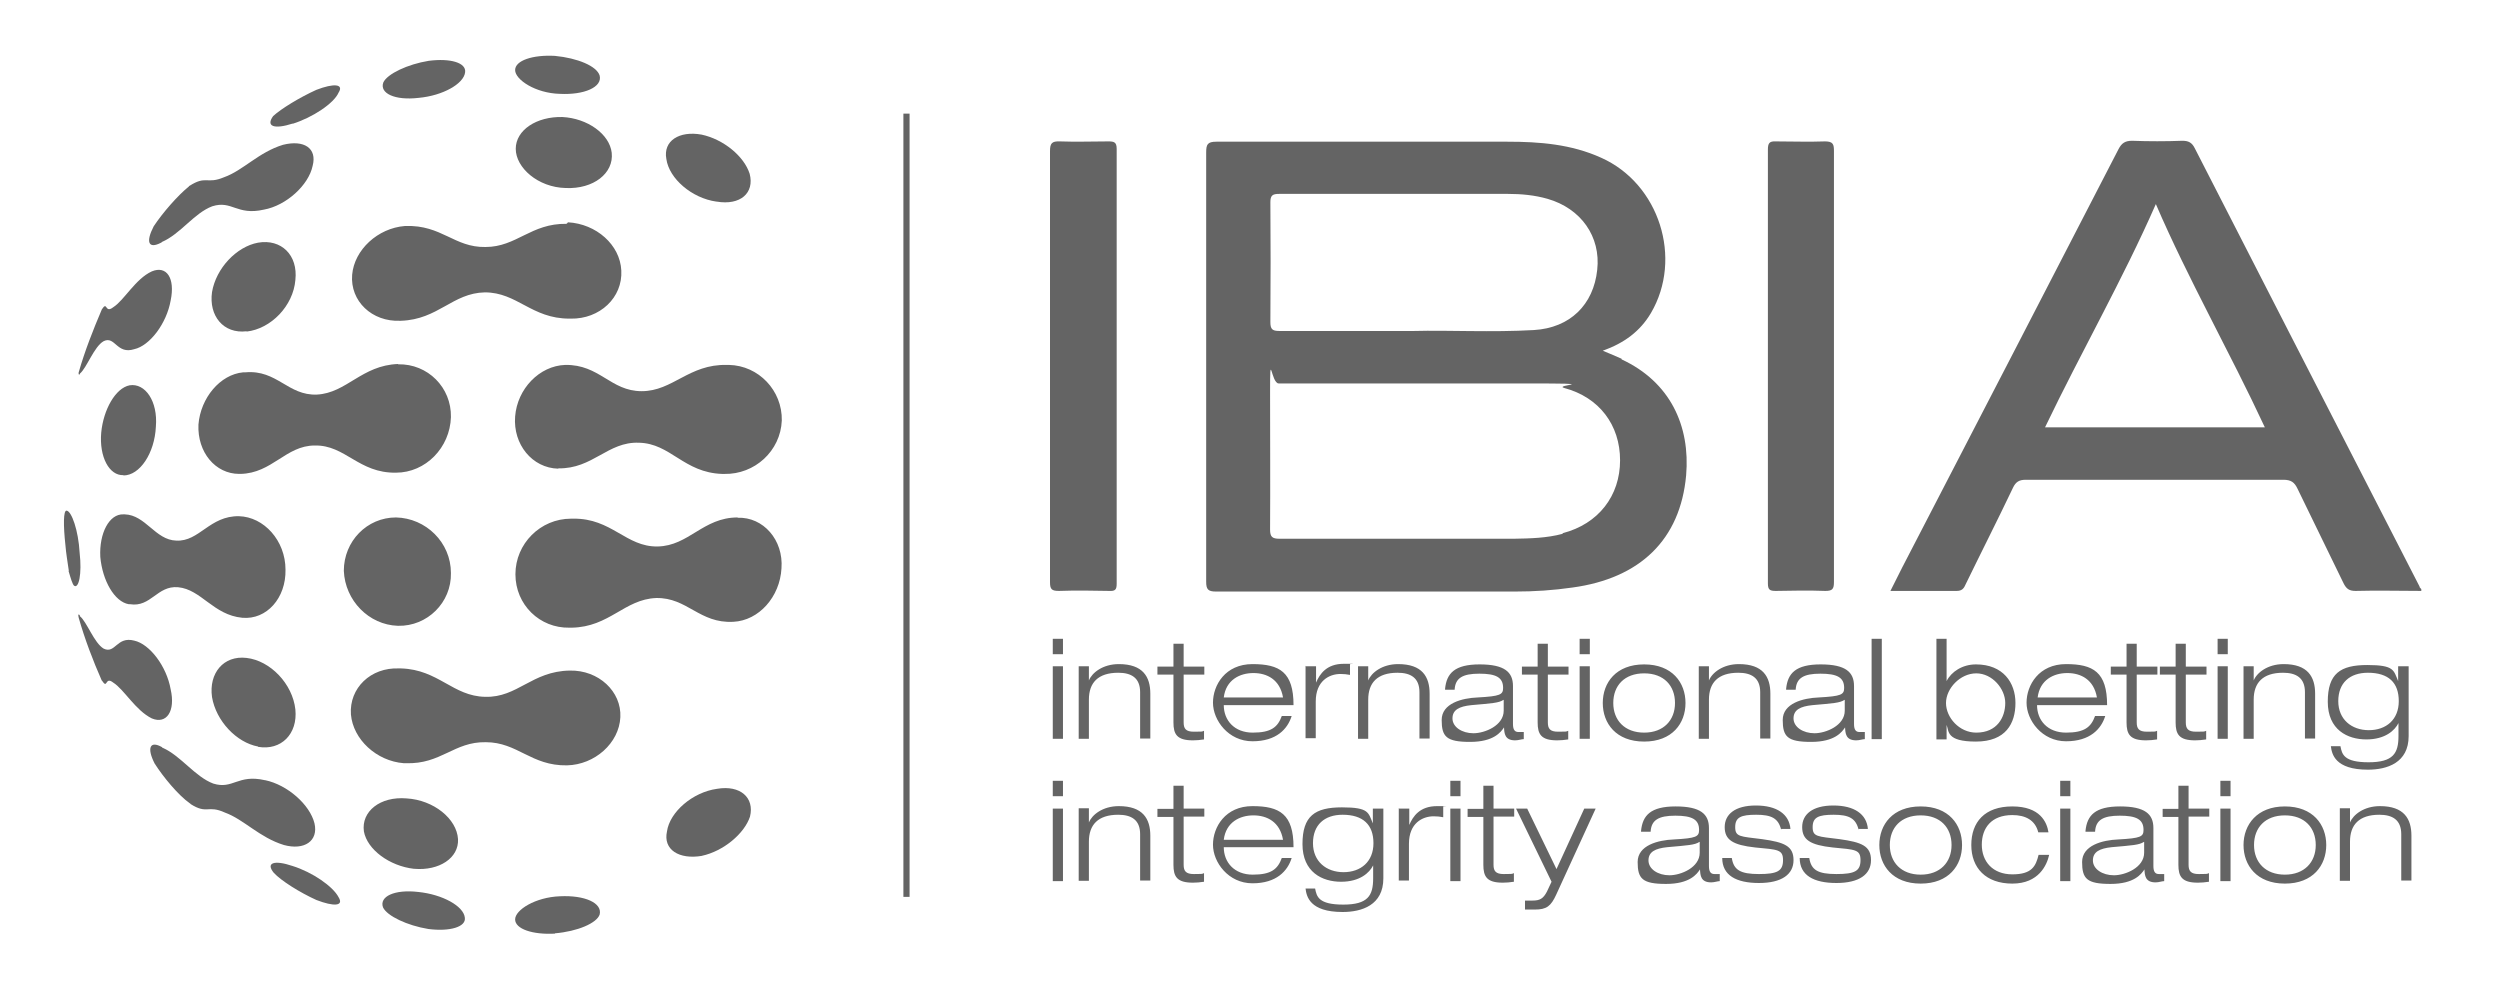
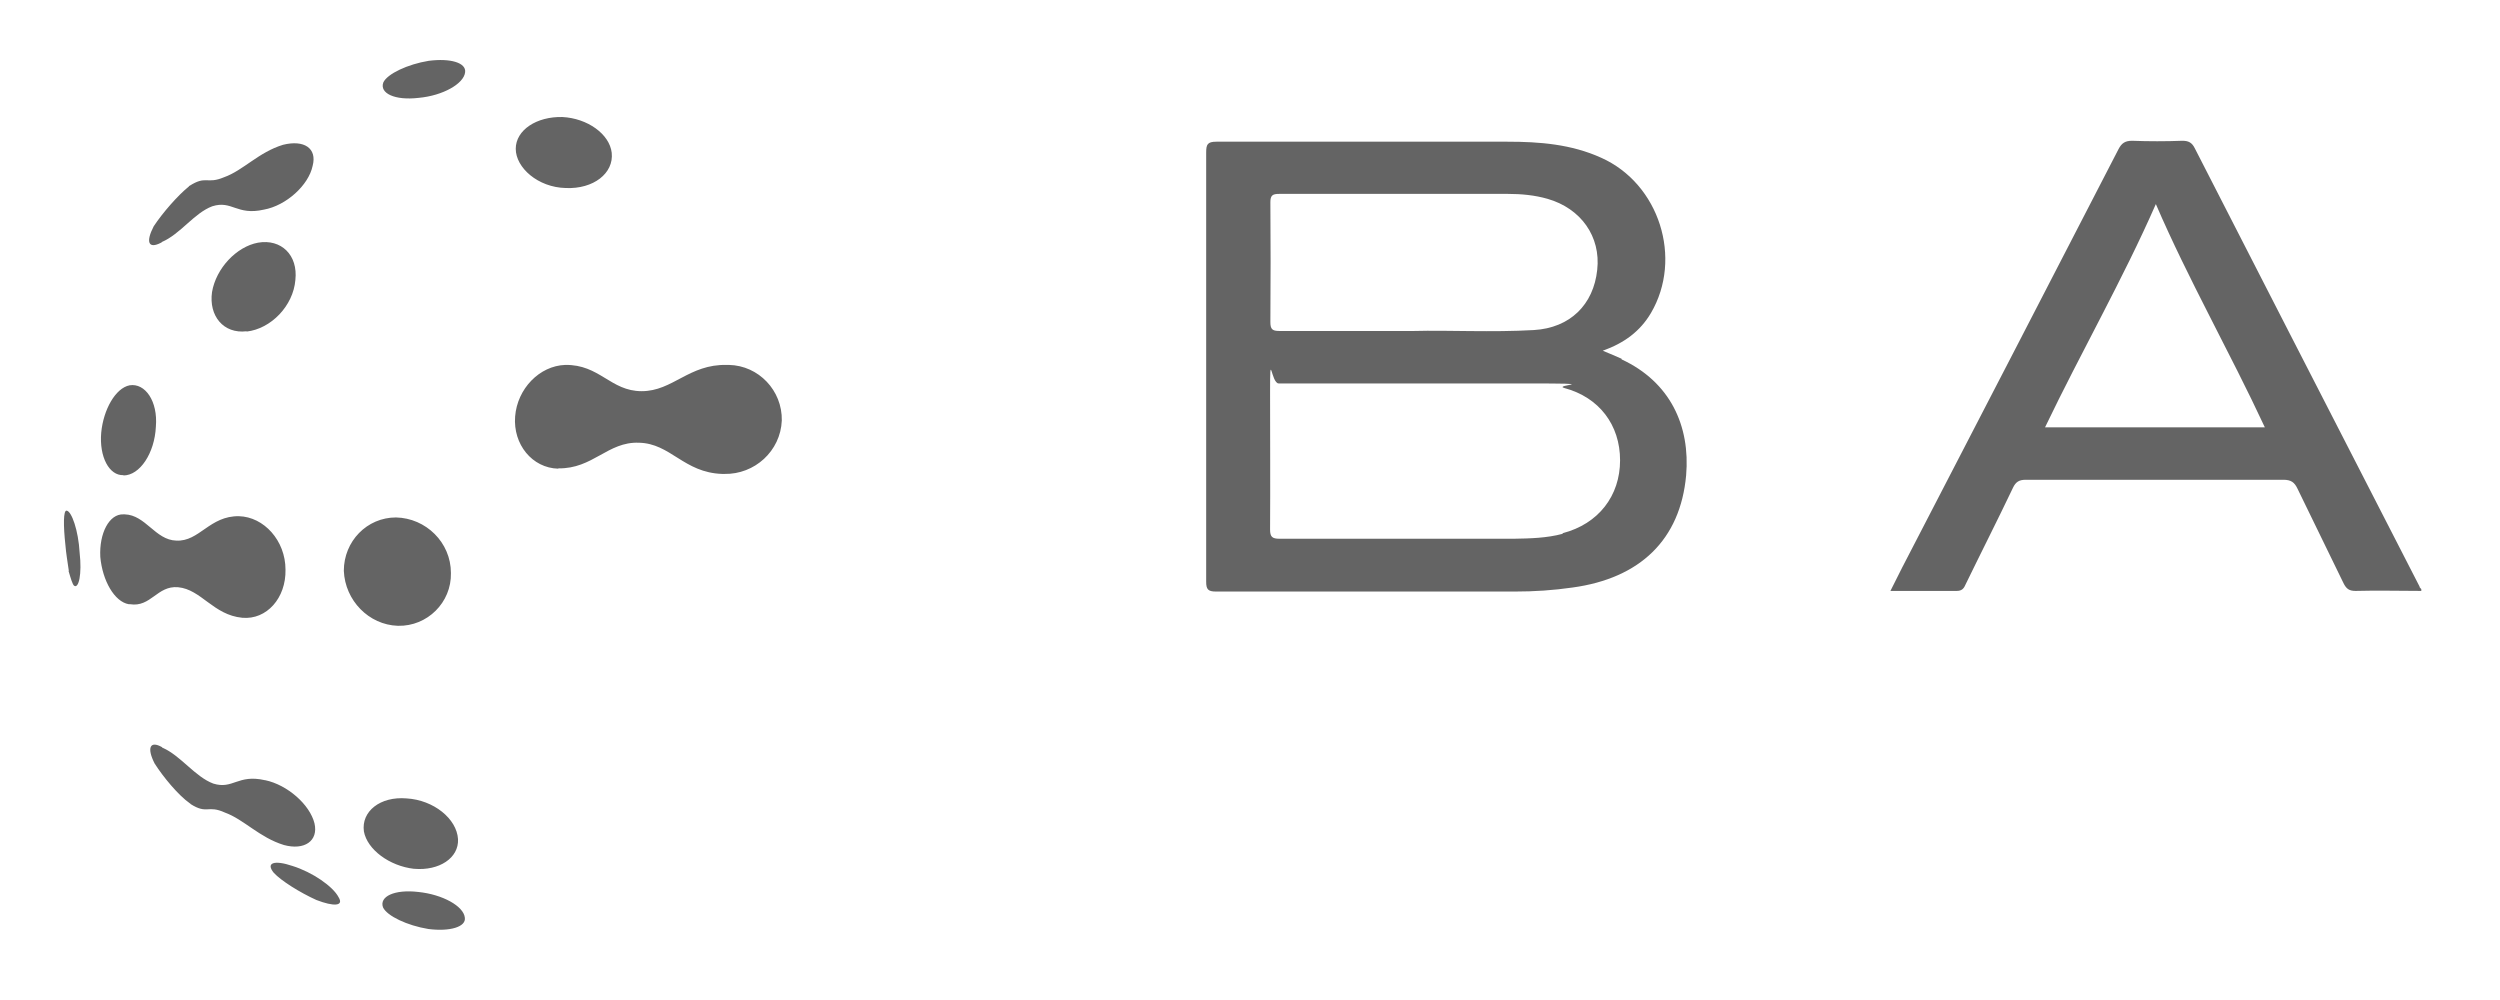
<svg xmlns="http://www.w3.org/2000/svg" width="100" height="40" viewBox="0 0 100 40" fill="none">
  <path d="M22.333 18.747C21.284 18.722 20.518 17.771 20.605 16.66C20.691 15.548 21.58 14.634 22.605 14.597C23.988 14.572 24.42 15.647 25.667 15.647C26.914 15.647 27.556 14.56 29.074 14.597H29.16C30.346 14.622 31.296 15.622 31.272 16.82C31.222 18.043 30.185 18.981 28.975 18.957H28.889C27.346 18.907 26.827 17.734 25.556 17.709C24.309 17.66 23.716 18.759 22.333 18.734M17.136 37.16C18 37.271 18.654 37.073 18.593 36.703C18.543 36.246 17.704 35.777 16.728 35.678C15.778 35.567 15.161 35.863 15.321 36.295C15.482 36.641 16.296 37.024 17.136 37.16ZM12.654 35.999C13.358 36.271 13.765 36.246 13.543 35.888C13.321 35.456 12.494 34.887 11.704 34.64C10.975 34.393 10.617 34.505 10.951 34.912C11.247 35.233 12 35.703 12.654 35.999ZM16.568 34.752C17.568 34.838 18.358 34.319 18.321 33.566C18.272 32.751 17.346 31.998 16.259 31.936C15.21 31.849 14.444 32.455 14.556 33.257C14.691 33.986 15.58 34.64 16.556 34.752M15.926 25.032C17.086 25.057 18.062 24.106 18.037 22.921C18.037 21.698 17.037 20.723 15.839 20.698C14.679 20.698 13.753 21.649 13.753 22.834C13.803 24.02 14.753 24.995 15.914 25.032M4.938 19.018C5.593 19.018 6.185 18.129 6.235 17.067C6.321 16.042 5.802 15.313 5.185 15.412C4.617 15.523 4.136 16.388 4.049 17.302C3.963 18.277 4.37 19.031 4.938 19.006M9.864 13.263C10.839 13.152 11.728 12.238 11.815 11.201C11.926 10.201 11.247 9.546 10.321 9.707C9.457 9.867 8.642 10.732 8.481 11.683C8.346 12.634 8.938 13.362 9.864 13.251M22.63 7.521C23.741 7.57 24.556 6.928 24.469 6.113C24.383 5.36 23.494 4.73 22.494 4.681C21.469 4.656 20.63 5.199 20.63 5.953C20.63 6.706 21.518 7.496 22.63 7.521ZM9.568 20.648C8.383 20.624 7.975 21.674 7.049 21.624C6.21 21.599 5.827 20.599 4.988 20.574H4.938C4.37 20.55 3.963 21.328 4.012 22.279C4.099 23.23 4.58 24.069 5.148 24.168H5.198C6.037 24.304 6.284 23.415 7.123 23.489C8.049 23.575 8.531 24.6 9.691 24.711C10.667 24.798 11.444 23.921 11.42 22.785C11.42 21.624 10.556 20.673 9.556 20.648M11.321 5.792C10.346 6.088 9.728 6.817 8.963 7.089C8.259 7.385 8.259 7.002 7.58 7.434C7.58 7.434 7.556 7.434 7.556 7.459C7.123 7.805 6.506 8.509 6.148 9.052C5.827 9.67 5.926 9.978 6.444 9.707C6.469 9.707 6.469 9.682 6.469 9.682C7.222 9.361 7.765 8.521 8.494 8.25C9.284 8.003 9.469 8.632 10.556 8.385C11.444 8.225 12.346 7.41 12.506 6.632C12.691 5.928 12.161 5.582 11.321 5.792ZM10.593 31.207C9.506 30.96 9.321 31.59 8.531 31.343C7.802 31.071 7.235 30.232 6.506 29.911C6.506 29.911 6.481 29.911 6.481 29.886C6 29.614 5.864 29.911 6.185 30.54C6.531 31.084 7.136 31.812 7.593 32.133C7.617 32.133 7.617 32.158 7.617 32.158C8.296 32.59 8.296 32.183 9 32.504C9.753 32.776 10.383 33.504 11.358 33.801C12.173 34.023 12.741 33.64 12.58 32.936C12.395 32.183 11.494 31.392 10.605 31.207M2.741 22.834C2.827 23.131 2.901 23.378 2.963 23.427C3.148 23.563 3.284 22.97 3.185 22.106C3.136 21.216 2.864 20.451 2.667 20.426C2.531 20.401 2.531 21.019 2.617 21.809C2.642 22.13 2.704 22.488 2.753 22.834M16.741 3.915C17.716 3.828 18.556 3.347 18.605 2.89C18.654 2.507 18.012 2.322 17.148 2.433C16.309 2.569 15.494 2.952 15.333 3.297C15.173 3.73 15.79 4.026 16.741 3.915Z" fill="#646464" />
-   <path d="M22.197 37.345C21.308 37.394 20.605 37.16 20.605 36.777C20.605 36.394 21.419 35.888 22.395 35.851C23.395 35.801 24.099 36.122 23.987 36.579C23.876 36.925 23.099 37.258 22.197 37.333M28.074 34.233C28.938 34.048 29.777 33.344 30 32.664C30.185 31.911 29.617 31.392 28.679 31.553C27.703 31.689 26.79 32.479 26.679 33.257C26.518 33.986 27.16 34.393 28.086 34.233M10.321 29.873C11.247 30.034 11.913 29.355 11.815 28.379C11.703 27.354 10.815 26.428 9.864 26.317C8.938 26.206 8.345 26.934 8.481 27.885C8.642 28.836 9.457 29.701 10.321 29.861M29.506 20.698C28.123 20.698 27.555 21.834 26.308 21.859C25.037 21.883 24.469 20.723 22.926 20.747H22.839C21.617 20.747 20.617 21.747 20.617 22.97C20.617 24.193 21.592 25.131 22.777 25.107H22.864C24.382 25.082 24.975 23.97 26.247 23.921C27.494 23.896 27.975 24.946 29.333 24.872C30.358 24.823 31.197 23.872 31.259 22.735C31.345 21.599 30.531 20.673 29.506 20.71M28.666 8.064C29.617 8.225 30.185 7.718 29.987 6.953C29.765 6.249 28.938 5.57 28.061 5.384C27.173 5.224 26.518 5.631 26.654 6.36C26.765 7.15 27.679 7.928 28.654 8.064M22.666 8.953C21.234 8.929 20.666 9.88 19.419 9.88C18.173 9.904 17.666 8.99 16.222 9.04H16.197C15.111 9.126 14.172 9.991 14.086 10.991C14 12.041 14.876 12.881 16.012 12.831H16.037C17.531 12.782 18.099 11.72 19.395 11.695C20.691 11.695 21.259 12.745 22.777 12.745H22.827C23.987 12.769 24.913 11.905 24.852 10.818C24.802 9.793 23.852 8.953 22.716 8.892C22.691 8.941 22.666 8.941 22.666 8.941M15.926 14.56C14.469 14.61 13.864 15.721 12.679 15.783C11.518 15.832 11.086 14.782 9.815 14.893H9.728C8.802 14.98 8.024 15.918 7.938 16.981C7.889 18.092 8.617 18.956 9.568 18.956H9.617C10.889 18.932 11.432 17.82 12.592 17.82C13.815 17.796 14.345 18.932 15.839 18.907C17.024 18.907 18 17.907 18.037 16.684C18.061 15.499 17.111 14.548 15.926 14.572M22.79 26.823C21.271 26.848 20.703 27.91 19.407 27.873C18.111 27.848 17.543 26.786 16.049 26.737H15.963C14.827 26.687 13.963 27.527 14.037 28.577C14.123 29.577 15.061 30.442 16.148 30.528H16.234C17.642 30.577 18.16 29.663 19.432 29.688C20.703 29.688 21.247 30.639 22.679 30.614C23.79 30.59 24.765 29.725 24.814 28.688C24.864 27.663 23.95 26.798 22.79 26.823ZM3.148 14.881C3.136 14.968 3.148 15.005 3.197 14.968V14.943C3.469 14.721 3.765 13.856 4.148 13.646C4.605 13.424 4.666 14.19 5.37 13.967C5.987 13.832 6.666 12.942 6.827 12.016C7.012 11.127 6.666 10.608 6.074 10.855C5.419 11.152 4.963 12.016 4.531 12.288C4.185 12.559 4.308 12.016 4.074 12.374C3.728 13.189 3.395 14.029 3.148 14.893V14.881ZM4.074 27.218C4.321 27.601 4.185 27.033 4.531 27.305C4.963 27.576 5.419 28.416 6.074 28.737C6.666 28.984 7.024 28.441 6.827 27.576C6.666 26.65 5.987 25.761 5.37 25.625C4.666 25.44 4.617 26.169 4.148 25.946C3.765 25.724 3.469 24.86 3.197 24.65V24.625C3.148 24.538 3.111 24.576 3.148 24.711C3.395 25.576 3.716 26.416 4.074 27.231M22.395 3.754C23.37 3.804 24.099 3.483 23.987 3.026C23.876 2.643 23.099 2.322 22.197 2.235C21.308 2.186 20.605 2.421 20.605 2.803C20.605 3.186 21.419 3.73 22.395 3.754ZM11.703 4.952C12.493 4.705 13.358 4.137 13.543 3.705C13.765 3.359 13.358 3.322 12.654 3.594C12 3.89 11.247 4.347 10.926 4.643C10.629 5.051 10.95 5.187 11.716 4.94" fill="#646464" />
-   <path d="M36.383 4.545H36.136V35.875H36.383V4.545Z" fill="#646464" />
-   <path d="M42.111 25.551H42.519V26.169H42.111V25.551ZM42.111 26.65H42.519V29.552H42.111V26.65ZM45.605 27.688C45.605 27.107 45.247 26.91 44.729 26.91C43.914 26.91 43.556 27.317 43.556 27.984V29.552H43.148V26.65H43.556V27.218C43.679 26.91 44.111 26.564 44.753 26.564C45.716 26.564 46.013 27.07 46.013 27.749V29.54H45.605V27.688ZM46.938 25.749H47.346V26.663H48.173V26.984H47.346V28.898C47.346 29.145 47.432 29.268 47.753 29.268C48.074 29.268 48.087 29.268 48.161 29.231V29.577C48.013 29.602 47.84 29.614 47.716 29.614C47.074 29.614 46.938 29.367 46.938 28.898V26.984H46.297V26.663H46.938V25.761V25.749ZM51.667 28.639C51.506 29.157 51.062 29.651 50.099 29.651C49.136 29.651 48.519 28.811 48.519 28.108C48.519 27.404 49.013 26.564 50.099 26.564C51.185 26.564 51.741 26.885 51.741 28.206H48.951C48.951 28.811 49.371 29.305 50.111 29.305C50.852 29.305 51.111 29.083 51.272 28.639H51.667ZM51.321 27.898C51.198 27.181 50.679 26.922 50.136 26.922C49.593 26.922 49.037 27.194 48.951 27.898H51.334H51.321ZM52.235 26.65H52.642V27.305C52.79 26.959 53.062 26.552 53.753 26.552C54.445 26.552 53.938 26.552 54 26.576V26.996C53.877 26.971 53.753 26.959 53.617 26.959C53.173 26.959 52.63 27.231 52.63 28.058V29.528H52.222V26.638H52.235V26.65ZM56.778 27.688C56.778 27.107 56.42 26.91 55.901 26.91C55.087 26.91 54.729 27.317 54.729 27.984V29.552H54.321V26.65H54.729V27.218C54.852 26.91 55.284 26.564 55.926 26.564C56.889 26.564 57.185 27.07 57.185 27.749V29.54H56.778V27.688ZM57.803 27.552C57.864 26.934 58.185 26.576 59.185 26.576C60.185 26.576 60.519 26.885 60.519 27.441V28.96C60.519 29.194 60.593 29.281 60.741 29.281H60.951V29.565C60.864 29.565 60.741 29.614 60.605 29.614C60.185 29.614 60.173 29.33 60.161 29.096C60.037 29.281 59.753 29.676 58.803 29.676C57.852 29.676 57.667 29.466 57.667 28.799C57.667 28.132 58.482 27.922 59.111 27.898C60.013 27.848 60.124 27.786 60.124 27.515C60.124 27.095 59.84 26.947 59.173 26.947C58.506 26.947 58.21 27.119 58.185 27.589H57.803V27.552ZM60.136 27.996C59.951 28.12 59.679 28.132 58.852 28.206C58.371 28.256 58.099 28.392 58.099 28.737C58.099 29.083 58.482 29.33 58.938 29.33C59.395 29.33 60.148 29.021 60.148 28.429V27.996H60.136ZM61.506 25.749H61.914V26.663H62.741V26.984H61.914V28.898C61.914 29.145 62 29.268 62.321 29.268C62.642 29.268 62.654 29.268 62.729 29.231V29.577C62.581 29.602 62.408 29.614 62.284 29.614C61.642 29.614 61.506 29.367 61.506 28.898V26.984H60.877V26.663H61.506V25.761V25.749ZM63.185 25.551H63.593V26.169H63.185V25.551ZM63.185 26.65H63.593V29.552H63.185V26.65ZM65.766 26.576C66.889 26.576 67.42 27.305 67.42 28.12C67.42 28.935 66.889 29.663 65.766 29.663C64.642 29.663 64.111 28.935 64.111 28.12C64.111 27.305 64.642 26.576 65.766 26.576ZM65.766 29.305C66.543 29.305 67 28.811 67 28.12C67 27.428 66.556 26.934 65.766 26.934C64.975 26.934 64.531 27.428 64.531 28.12C64.531 28.811 64.988 29.305 65.766 29.305ZM70.408 27.688C70.408 27.107 70.05 26.91 69.531 26.91C68.716 26.91 68.358 27.317 68.358 27.984V29.552H67.951V26.65H68.358V27.218C68.482 26.91 68.914 26.564 69.556 26.564C70.519 26.564 70.815 27.07 70.815 27.749V29.54H70.408V27.688ZM71.445 27.552C71.506 26.934 71.827 26.576 72.827 26.576C73.827 26.576 74.161 26.885 74.161 27.441V28.96C74.161 29.194 74.235 29.281 74.383 29.281H74.593V29.565C74.506 29.565 74.383 29.614 74.247 29.614C73.827 29.614 73.815 29.33 73.803 29.096C73.679 29.281 73.395 29.676 72.445 29.676C71.494 29.676 71.309 29.466 71.309 28.799C71.309 28.132 72.124 27.922 72.753 27.898C73.654 27.848 73.766 27.786 73.766 27.515C73.766 27.095 73.482 26.947 72.815 26.947C72.148 26.947 71.852 27.119 71.827 27.589H71.445V27.552ZM73.778 27.996C73.593 28.12 73.321 28.132 72.494 28.206C72.013 28.256 71.741 28.392 71.741 28.737C71.741 29.083 72.124 29.33 72.581 29.33C73.037 29.33 73.79 29.021 73.79 28.429V27.996H73.778ZM74.864 25.551H75.272V29.565H74.864V25.551ZM77.457 25.551H77.864V27.243C78.05 26.872 78.494 26.576 79.037 26.576C80.124 26.576 80.618 27.305 80.618 28.12C80.618 28.935 80.235 29.663 79.037 29.663C77.84 29.663 77.963 29.244 77.864 28.997V29.577H77.457V25.564V25.551ZM79.05 29.305C79.889 29.305 80.21 28.688 80.21 28.12C80.21 27.552 79.692 26.934 79.05 26.934C78.408 26.934 77.84 27.539 77.84 28.12C77.84 28.7 78.371 29.305 79.05 29.305ZM84.21 28.639C84.05 29.157 83.605 29.651 82.642 29.651C81.679 29.651 81.062 28.811 81.062 28.108C81.062 27.404 81.556 26.564 82.642 26.564C83.729 26.564 84.284 26.885 84.284 28.206H81.482C81.482 28.811 81.901 29.305 82.642 29.305C83.383 29.305 83.642 29.083 83.803 28.639H84.21ZM83.877 27.898C83.753 27.181 83.235 26.922 82.692 26.922C82.148 26.922 81.593 27.194 81.506 27.898H83.889H83.877ZM85.062 25.749H85.469V26.663H86.296V26.984H85.469V28.898C85.469 29.145 85.556 29.268 85.877 29.268C86.198 29.268 86.21 29.268 86.284 29.231V29.577C86.136 29.602 85.963 29.614 85.84 29.614C85.198 29.614 85.062 29.367 85.062 28.898V26.984H84.432V26.663H85.062V25.761V25.749ZM87.025 25.749H87.432V26.663H88.26V26.984H87.432V28.898C87.432 29.145 87.519 29.268 87.84 29.268C88.161 29.268 88.173 29.268 88.247 29.231V29.577C88.099 29.602 87.926 29.614 87.803 29.614C87.161 29.614 87.025 29.367 87.025 28.898V26.984H86.395V26.663H87.025V25.761V25.749ZM88.704 25.551H89.111V26.169H88.704V25.551ZM88.704 26.65H89.111V29.552H88.704V26.65ZM92.198 27.688C92.198 27.107 91.84 26.91 91.321 26.91C90.506 26.91 90.148 27.317 90.148 27.984V29.552H89.741V26.65H90.148V27.218C90.272 26.91 90.704 26.564 91.346 26.564C92.309 26.564 92.605 27.07 92.605 27.749V29.54H92.198V27.688ZM95.939 26.65H96.346V29.441C96.346 30.516 95.482 30.787 94.716 30.787C93.395 30.787 93.272 30.157 93.235 29.849H93.618C93.679 30.17 93.753 30.491 94.741 30.491C95.729 30.491 95.939 30.133 95.939 29.441V28.923C95.79 29.219 95.408 29.577 94.654 29.577C93.901 29.577 93.111 29.194 93.111 28.07C93.111 26.947 93.605 26.601 94.692 26.601C95.778 26.601 95.741 26.811 95.926 27.243V26.65H95.939ZM94.716 26.91C93.988 26.91 93.531 27.317 93.531 28.046C93.531 28.774 94.062 29.207 94.753 29.207C95.445 29.207 95.951 28.787 95.951 28.046C95.951 27.305 95.543 26.91 94.716 26.91ZM42.111 31.232H42.519V31.849H42.111V31.232ZM42.111 32.343H42.519V35.245H42.111V32.343ZM45.605 33.368C45.605 32.788 45.247 32.59 44.729 32.59C43.914 32.59 43.556 32.998 43.556 33.665V35.233H43.148V32.331H43.556V32.899C43.679 32.59 44.111 32.245 44.753 32.245C45.716 32.245 46.013 32.751 46.013 33.43V35.221H45.605V33.368ZM46.938 31.43H47.346V32.343H48.173V32.664H47.346V34.591C47.346 34.838 47.432 34.962 47.753 34.962C48.074 34.962 48.087 34.962 48.161 34.924V35.27C48.013 35.295 47.84 35.307 47.716 35.307C47.074 35.307 46.938 35.06 46.938 34.591V32.677H46.297V32.356H46.938V31.442V31.43ZM51.667 34.319C51.506 34.838 51.062 35.332 50.099 35.332C49.136 35.332 48.519 34.492 48.519 33.788C48.519 33.084 49.013 32.245 50.099 32.245C51.185 32.245 51.741 32.566 51.741 33.887H48.951C48.951 34.492 49.371 34.986 50.111 34.986C50.852 34.986 51.111 34.764 51.272 34.319H51.667ZM51.321 33.591C51.198 32.874 50.679 32.615 50.136 32.615C49.593 32.615 49.037 32.887 48.951 33.591H51.334H51.321ZM54.926 32.343H55.334V35.134C55.334 36.209 54.469 36.48 53.704 36.48C52.383 36.48 52.26 35.851 52.222 35.542H52.605C52.667 35.863 52.741 36.184 53.729 36.184C54.716 36.184 54.926 35.826 54.926 35.134V34.616C54.778 34.912 54.395 35.27 53.642 35.27C52.889 35.27 52.099 34.887 52.099 33.764C52.099 32.64 52.593 32.294 53.679 32.294C54.766 32.294 54.729 32.504 54.914 32.936V32.343H54.926ZM53.704 32.59C52.975 32.59 52.519 32.998 52.519 33.727C52.519 34.455 53.05 34.887 53.741 34.887C54.432 34.887 54.938 34.468 54.938 33.727C54.938 32.986 54.519 32.59 53.704 32.59ZM55.963 32.343H56.371V32.998C56.519 32.652 56.79 32.245 57.482 32.245C58.173 32.245 57.667 32.245 57.729 32.269V32.689C57.605 32.664 57.482 32.652 57.346 32.652C56.901 32.652 56.358 32.924 56.358 33.751V35.221H55.951V32.331H55.963V32.343ZM58.013 31.232H58.42V31.849H58.013V31.232ZM58.013 32.343H58.42V35.245H58.013V32.343ZM59.334 31.43H59.741V32.343H60.568V32.664H59.741V34.591C59.741 34.838 59.827 34.962 60.148 34.962C60.469 34.962 60.482 34.962 60.556 34.924V35.27C60.408 35.295 60.235 35.307 60.111 35.307C59.469 35.307 59.334 35.06 59.334 34.591V32.677H58.704V32.356H59.334V31.442V31.43ZM63.383 32.343H63.827L62.247 35.789C62.037 36.246 61.864 36.382 61.395 36.382C60.926 36.382 61.124 36.382 61 36.382V36.023H61.297C61.593 36.023 61.729 35.949 61.877 35.665L62.062 35.27L60.642 32.343H61.087L62.26 34.764L63.371 32.343H63.383ZM65.642 33.233C65.704 32.615 66.025 32.257 67.025 32.257C68.025 32.257 68.358 32.566 68.358 33.121V34.64C68.358 34.875 68.432 34.962 68.581 34.962H68.79V35.245C68.704 35.245 68.581 35.295 68.445 35.295C68.025 35.295 68.013 35.011 68 34.776C67.877 34.962 67.593 35.357 66.642 35.357C65.692 35.357 65.506 35.147 65.506 34.48C65.506 33.813 66.321 33.603 66.951 33.578C67.852 33.529 67.963 33.467 67.963 33.196C67.963 32.776 67.679 32.627 67.013 32.627C66.346 32.627 66.05 32.8 66.025 33.27H65.642V33.233ZM67.975 33.677C67.79 33.801 67.519 33.813 66.692 33.887C66.21 33.937 65.939 34.072 65.939 34.418C65.939 34.764 66.321 35.011 66.778 35.011C67.235 35.011 67.988 34.702 67.988 34.109V33.677H67.975ZM71.247 33.196C71.136 32.726 70.852 32.59 70.247 32.59C69.642 32.59 69.408 32.689 69.408 33.084C69.408 33.48 69.605 33.455 70.482 33.566C71.371 33.69 71.741 33.838 71.741 34.406C71.741 34.974 71.272 35.32 70.358 35.32C69.445 35.32 68.889 35.011 68.889 34.319H69.272C69.346 34.801 69.618 34.962 70.358 34.962C71.099 34.962 71.321 34.838 71.321 34.406C71.321 33.974 71.111 33.986 70.21 33.899C69.309 33.801 68.988 33.591 68.988 33.084C68.988 32.578 69.395 32.22 70.235 32.22C71.074 32.22 71.568 32.566 71.618 33.158H71.247V33.196ZM74.346 33.196C74.235 32.726 73.951 32.59 73.346 32.59C72.741 32.59 72.506 32.689 72.506 33.084C72.506 33.48 72.704 33.455 73.581 33.566C74.469 33.69 74.84 33.838 74.84 34.406C74.84 34.974 74.371 35.32 73.457 35.32C72.543 35.32 71.988 35.011 71.988 34.319H72.371C72.445 34.801 72.716 34.962 73.457 34.962C74.198 34.962 74.42 34.838 74.42 34.406C74.42 33.974 74.21 33.986 73.309 33.899C72.408 33.801 72.087 33.591 72.087 33.084C72.087 32.578 72.494 32.22 73.334 32.22C74.173 32.22 74.667 32.566 74.716 33.158H74.346V33.196ZM76.827 32.257C77.951 32.257 78.482 32.986 78.482 33.801C78.482 34.616 77.951 35.344 76.827 35.344C75.704 35.344 75.173 34.616 75.173 33.801C75.173 32.986 75.704 32.257 76.827 32.257ZM76.827 34.986C77.605 34.986 78.062 34.492 78.062 33.801C78.062 33.109 77.618 32.615 76.827 32.615C76.037 32.615 75.593 33.109 75.593 33.801C75.593 34.492 76.05 34.986 76.827 34.986ZM81.963 34.208C81.877 34.591 81.556 35.344 80.494 35.344C79.432 35.344 78.852 34.715 78.852 33.801C78.852 32.887 79.383 32.257 80.494 32.257C81.605 32.257 81.877 32.887 81.939 33.294H81.531C81.408 32.8 81.013 32.603 80.494 32.603C79.654 32.603 79.272 33.121 79.272 33.788C79.272 34.455 79.704 34.974 80.494 34.974C81.284 34.974 81.432 34.64 81.543 34.196H81.963V34.208ZM82.408 31.232H82.815V31.849H82.408V31.232ZM82.408 32.343H82.815V35.245H82.408V32.343ZM83.42 33.233C83.482 32.615 83.803 32.257 84.803 32.257C85.803 32.257 86.136 32.566 86.136 33.121V34.64C86.136 34.875 86.21 34.962 86.358 34.962H86.568V35.245C86.482 35.245 86.358 35.295 86.222 35.295C85.803 35.295 85.79 35.011 85.778 34.776C85.654 34.962 85.371 35.357 84.42 35.357C83.469 35.357 83.284 35.147 83.284 34.48C83.284 33.813 84.099 33.603 84.729 33.578C85.63 33.529 85.741 33.467 85.741 33.196C85.741 32.776 85.457 32.627 84.79 32.627C84.124 32.627 83.827 32.8 83.803 33.27H83.42V33.233ZM85.753 33.677C85.568 33.801 85.296 33.813 84.469 33.887C83.988 33.937 83.716 34.072 83.716 34.418C83.716 34.764 84.099 35.011 84.556 35.011C85.013 35.011 85.766 34.702 85.766 34.109V33.677H85.753ZM87.136 31.43H87.543V32.343H88.371V32.664H87.543V34.591C87.543 34.838 87.63 34.962 87.951 34.962C88.272 34.962 88.284 34.962 88.358 34.924V35.27C88.21 35.295 88.037 35.307 87.914 35.307C87.272 35.307 87.136 35.06 87.136 34.591V32.677H86.506V32.356H87.136V31.442V31.43ZM88.815 31.232H89.222V31.849H88.815V31.232ZM88.815 32.343H89.222V35.245H88.815V32.343ZM91.395 32.257C92.519 32.257 93.05 32.986 93.05 33.801C93.05 34.616 92.519 35.344 91.395 35.344C90.272 35.344 89.741 34.616 89.741 33.801C89.741 32.986 90.284 32.257 91.395 32.257ZM91.395 34.986C92.173 34.986 92.63 34.492 92.63 33.801C92.63 33.109 92.185 32.615 91.395 32.615C90.605 32.615 90.161 33.109 90.161 33.801C90.161 34.492 90.618 34.986 91.395 34.986ZM96.05 33.368C96.05 32.788 95.692 32.59 95.173 32.59C94.358 32.59 94 32.998 94 33.665V35.233H93.593V32.331H94V32.899C94.124 32.59 94.556 32.245 95.198 32.245C96.161 32.245 96.457 32.751 96.457 33.43V35.221H96.05V33.368Z" fill="#646464" />
  <path d="M96.79 23.476C95.062 20.105 93.333 16.746 91.605 13.374C90.333 10.892 89.062 8.41 87.79 5.928C87.679 5.705 87.543 5.631 87.296 5.631C86.629 5.656 85.951 5.656 85.284 5.631C85 5.631 84.864 5.73 84.741 5.965C82.025 11.238 79.296 16.499 76.568 21.772C76.247 22.377 75.938 22.995 75.617 23.637H78.259C78.457 23.637 78.543 23.563 78.617 23.39C79.247 22.093 79.901 20.809 80.518 19.512C80.629 19.277 80.765 19.191 81.025 19.191H91.333C91.642 19.191 91.778 19.29 91.901 19.549C92.506 20.809 93.136 22.069 93.741 23.328C93.852 23.55 93.963 23.637 94.222 23.637C95.099 23.612 95.975 23.637 96.852 23.637V23.563C96.827 23.538 96.802 23.513 96.778 23.476H96.79ZM81.802 17.092C83.247 14.078 84.913 11.176 86.234 8.163C87.531 11.176 89.185 14.066 90.593 17.092H81.802Z" fill="#646464" />
-   <path d="M73.358 14.622V23.279C73.358 23.563 73.296 23.637 73.012 23.637C72.358 23.612 71.691 23.625 71.037 23.637C70.802 23.637 70.716 23.6 70.716 23.34V5.977C70.716 5.73 70.778 5.644 71.025 5.656C71.679 5.656 72.345 5.681 73 5.656C73.333 5.656 73.358 5.78 73.358 6.051V14.634V14.622Z" fill="#646464" />
-   <path d="M42 14.671V6.051C42 5.73 42.074 5.644 42.395 5.656C43.037 5.681 43.691 5.656 44.333 5.656C44.556 5.656 44.667 5.681 44.667 5.952V23.353C44.667 23.587 44.605 23.649 44.37 23.637C43.704 23.625 43.025 23.612 42.358 23.637C42.074 23.637 42 23.575 42 23.291V14.671Z" fill="#646464" />
  <path d="M64.864 14.35C64.642 14.251 64.408 14.153 64.111 14.029C64.975 13.72 65.605 13.251 66.037 12.522C67.321 10.337 66.371 7.348 64.049 6.311C62.852 5.767 61.58 5.668 60.297 5.668C56.42 5.668 52.531 5.668 48.654 5.668C48.297 5.668 48.247 5.78 48.247 6.101V23.267C48.247 23.575 48.321 23.662 48.642 23.662H60.593C61.37 23.662 62.136 23.612 62.901 23.501C65.605 23.131 67.21 21.587 67.445 19.018C67.617 17.03 66.803 15.276 64.864 14.375V14.35ZM50.815 8.089C50.815 7.817 50.901 7.756 51.161 7.756H60.321C60.852 7.756 61.383 7.805 61.901 7.953C63.235 8.336 64.037 9.46 63.889 10.793C63.741 12.189 62.803 13.115 61.358 13.202C59.654 13.3 57.938 13.202 56.556 13.239H51.173C50.889 13.239 50.815 13.165 50.815 12.881C50.827 11.275 50.827 9.67 50.815 8.064V8.089ZM62.506 21.352C61.864 21.525 61.21 21.538 60.543 21.55H51.185C50.889 21.55 50.803 21.476 50.803 21.179C50.815 19.352 50.803 17.536 50.803 15.709C50.803 13.881 50.84 15.338 51.148 15.338C54.445 15.338 57.741 15.338 61.037 15.338C64.334 15.338 62.074 15.387 62.58 15.523C63.963 15.894 64.803 16.993 64.803 18.413C64.803 19.833 63.938 20.957 62.506 21.328V21.352Z" fill="#646464" />
</svg>